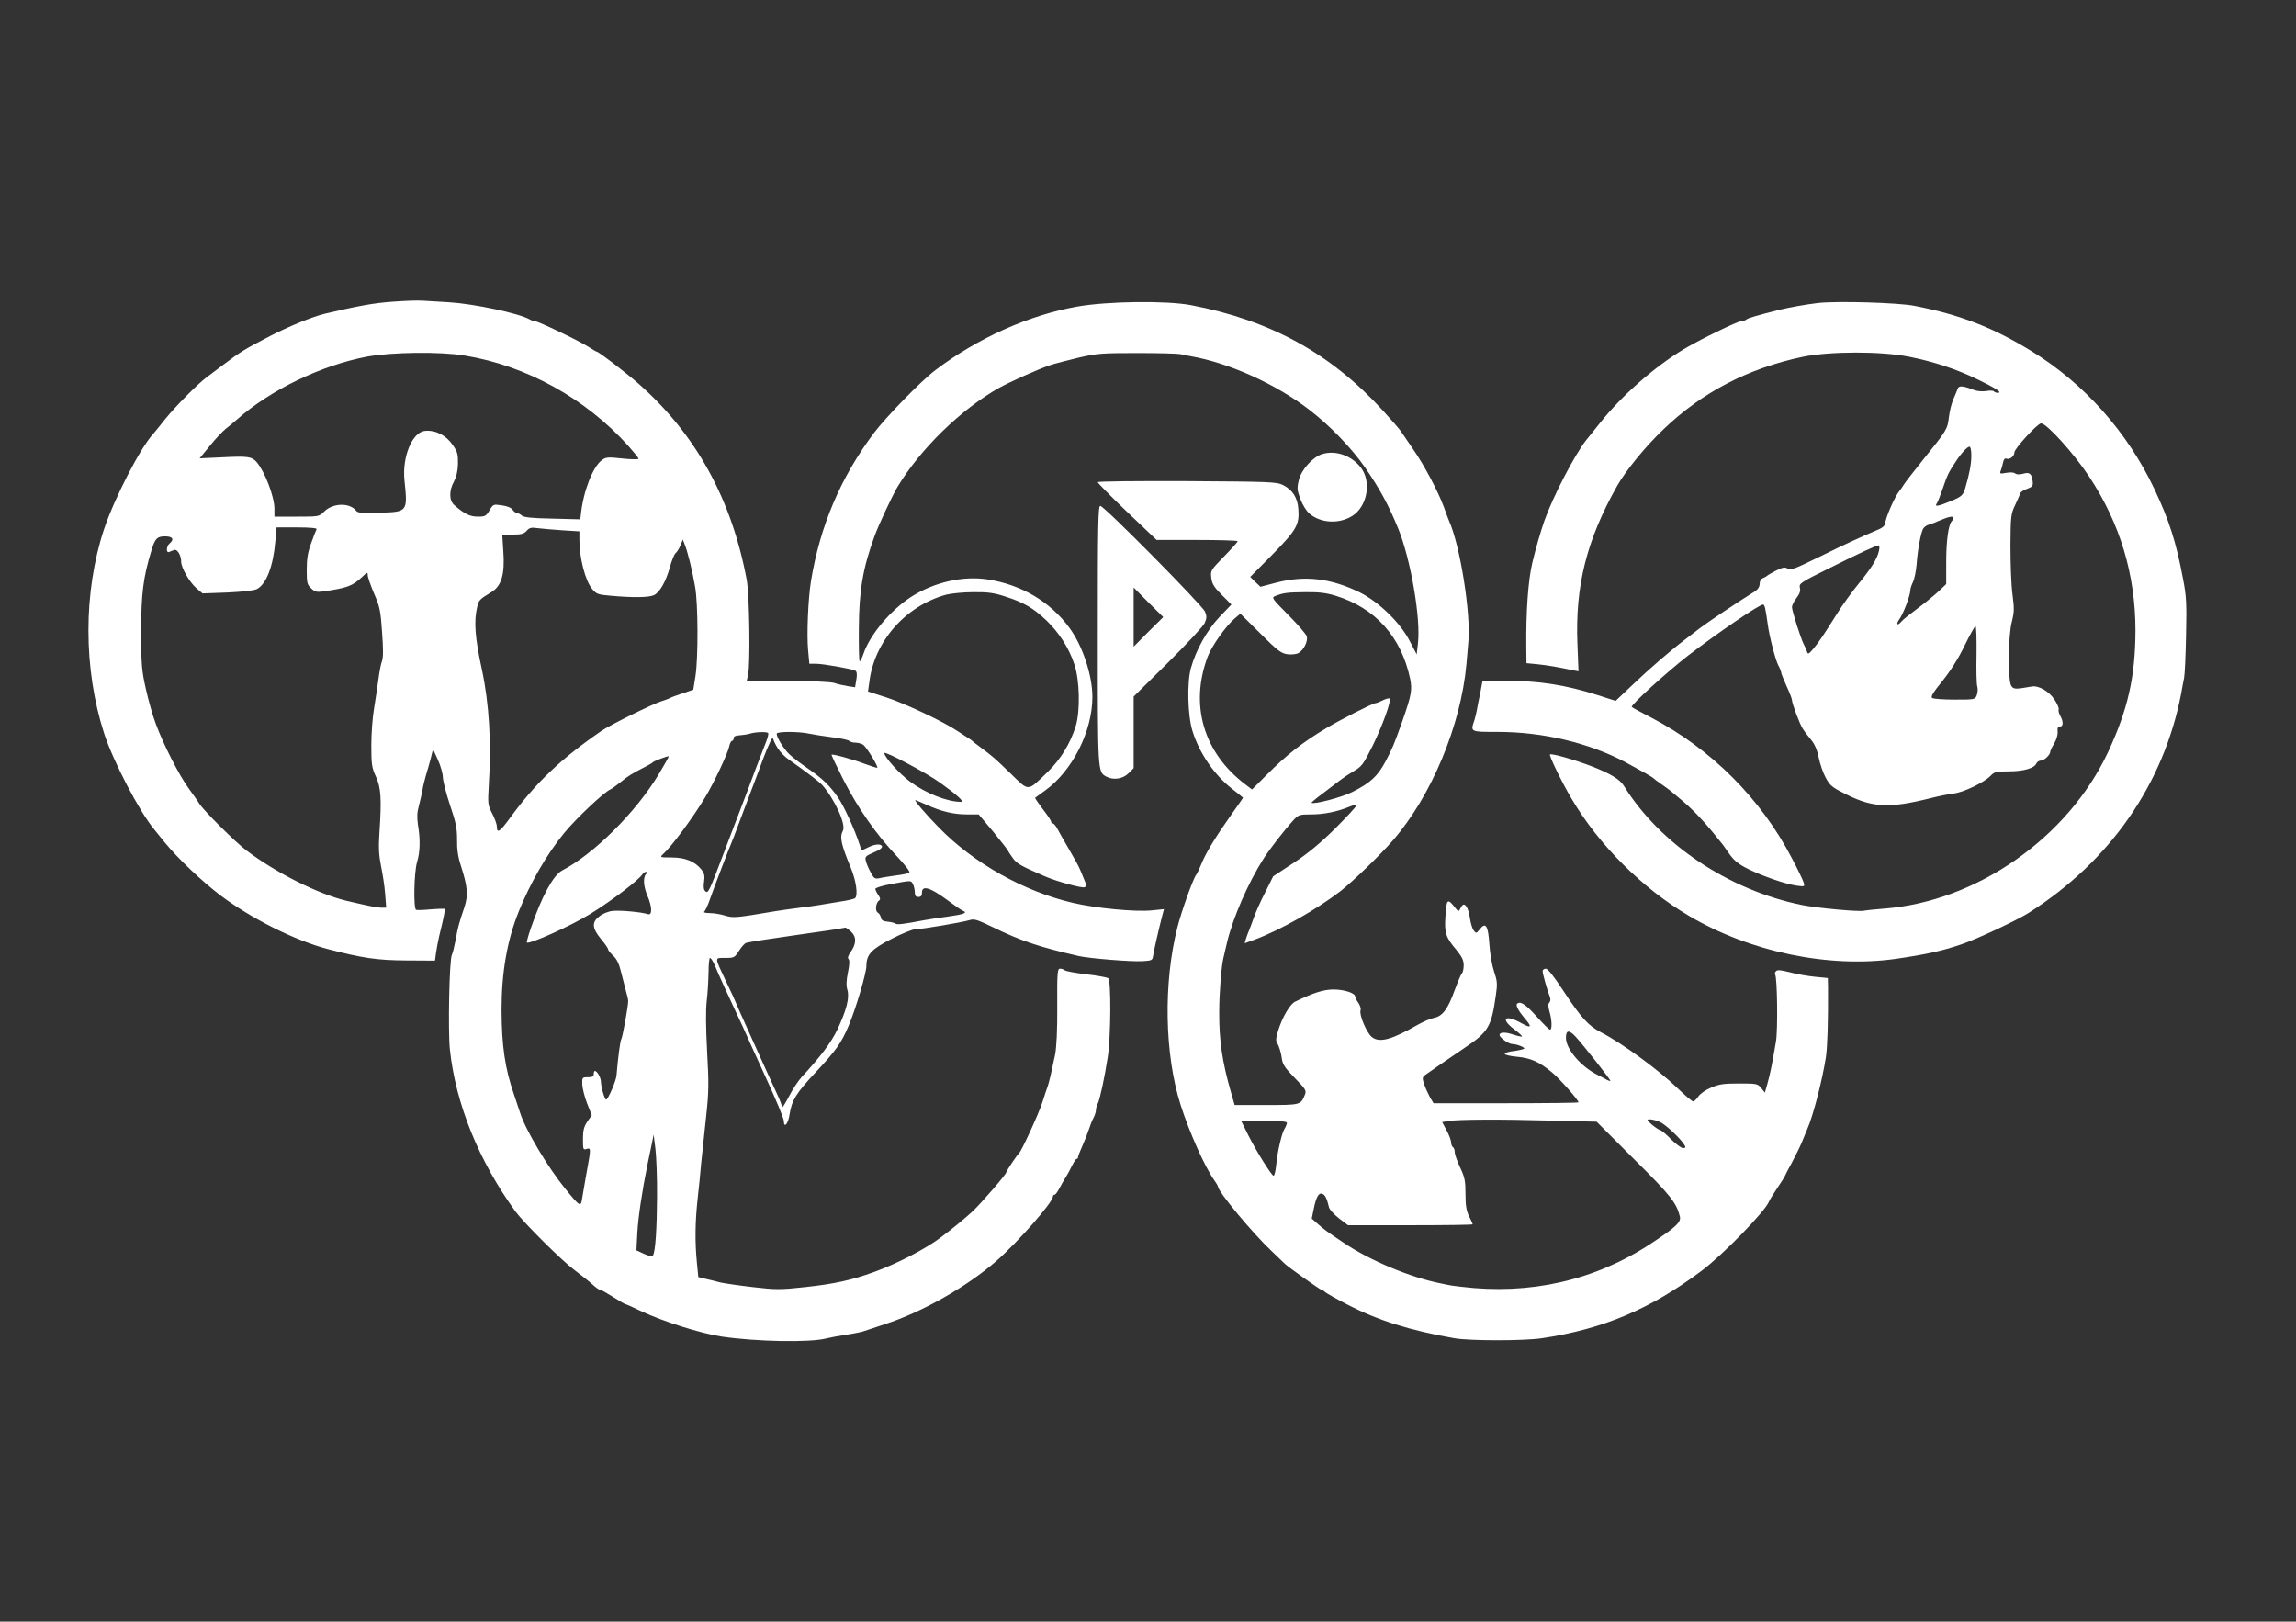
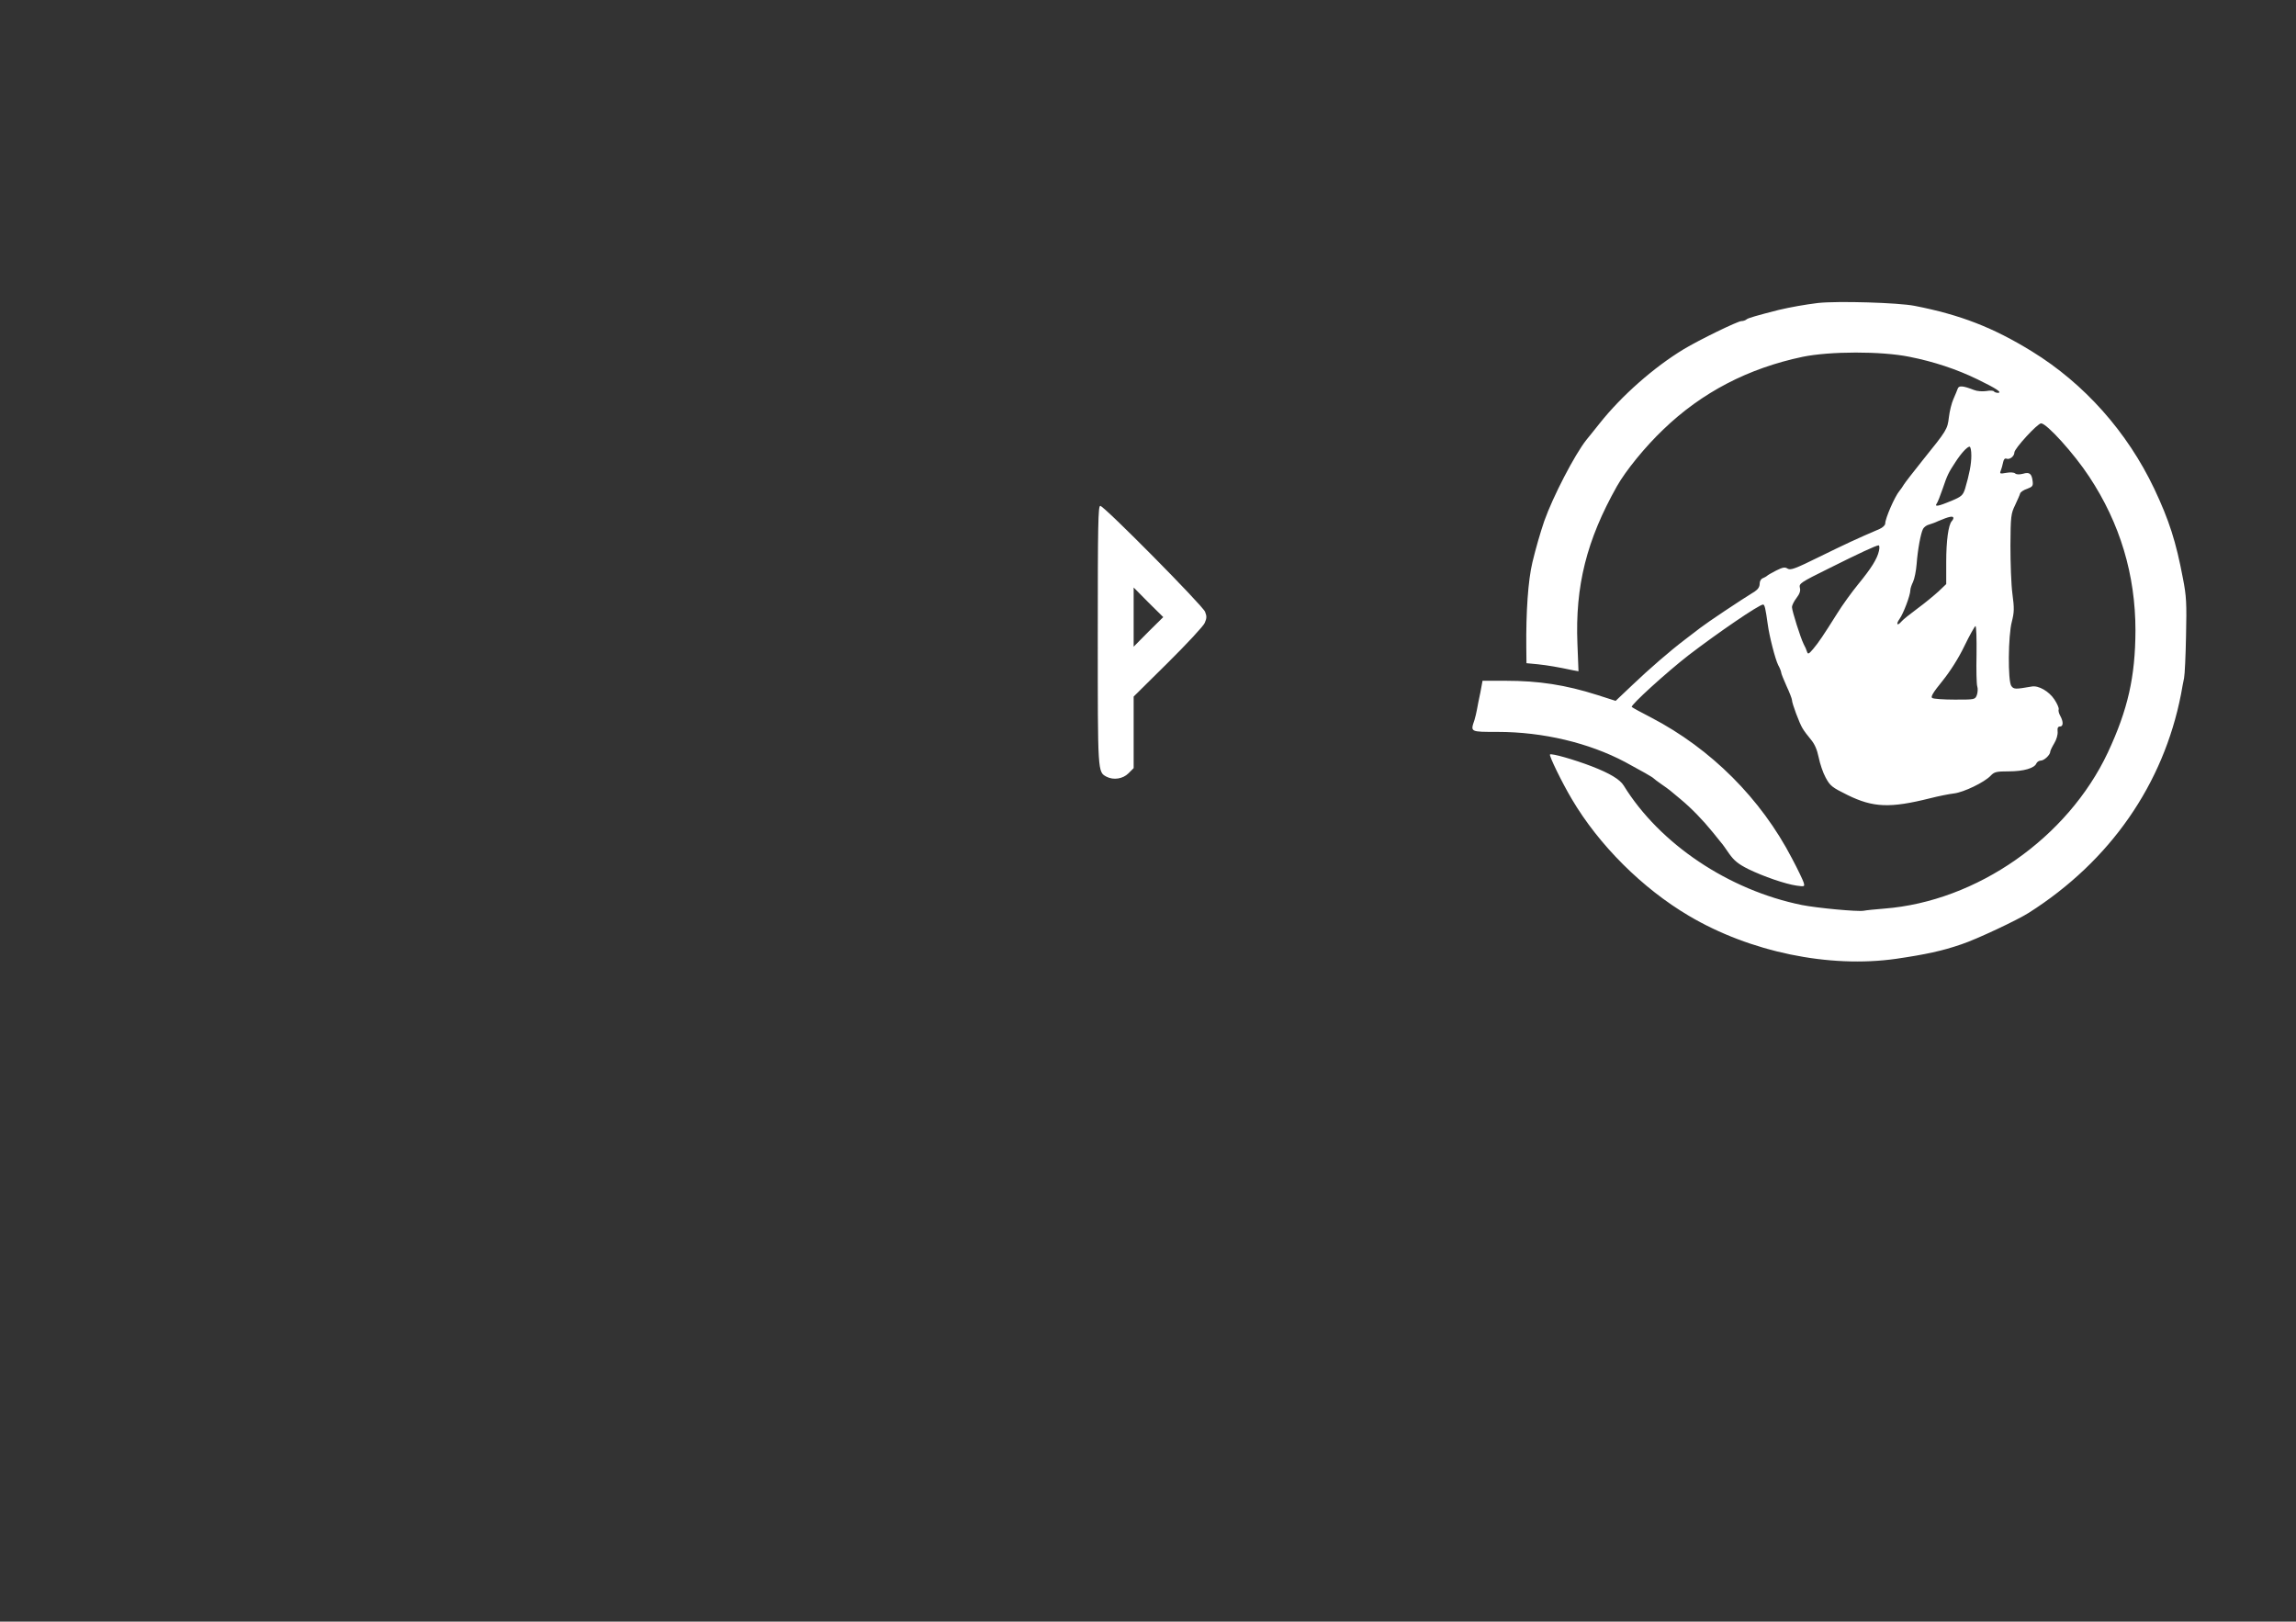
<svg xmlns="http://www.w3.org/2000/svg" version="1.0" width="1280pt" height="904pt" viewBox="0 0 1280 904" preserveAspectRatio="xMidYMid meet">
  <rect x="0" y="0" width="1280" height="904" fill="#333333" stroke="none" />
  <g transform="translate(0,904) scale(0.1,-0.1)" fill="#ffffff" stroke="none">
-     <path d="M2186 7358 c-102 -7 -194 -24 -376 -67 -70 -17 -199 -70 -306 -125 -144 -75 -163 -87 -252 -154 -41 -31 -87 -66 -101 -76 -50 -37 -173 -162 -229 -231 -30 -38 -62 -77 -69 -85 -71 -77 -215 -357 -273 -530 -116 -350 -116 -779 1 -1140 51 -156 196 -434 279 -534 19 -23 47 -57 61 -75 72 -88 205 -214 309 -293 170 -128 413 -250 595 -298 196 -51 276 -63 440 -64 l160 -1 6 45 c4 25 11 65 17 90 25 101 35 151 31 154 -2 1 -37 0 -76 -3 -40 -4 -77 -5 -83 -3 -16 6 -12 209 5 266 17 56 19 126 5 208 -6 43 -5 70 5 105 7 27 16 66 20 88 3 22 13 60 20 85 8 25 20 67 27 95 l12 49 27 -59 c15 -33 28 -78 28 -99 1 -22 19 -92 40 -155 33 -97 39 -128 39 -191 -1 -53 5 -96 21 -145 38 -118 42 -165 20 -232 -32 -94 -37 -115 -49 -183 -7 -36 -16 -73 -21 -83 -14 -27 -22 -419 -11 -527 32 -304 163 -625 366 -904 46 -62 253 -269 325 -323 42 -32 90 -70 106 -85 17 -16 35 -28 40 -28 6 0 38 -18 73 -40 34 -22 65 -40 69 -40 3 0 42 -17 87 -39 124 -58 331 -124 451 -142 191 -28 492 -34 582 -10 21 5 72 15 113 21 41 6 84 15 95 19 11 4 65 22 120 40 207 67 455 208 619 351 119 104 316 328 316 360 0 6 4 10 9 10 5 0 16 15 25 32 9 18 26 47 36 63 11 17 27 47 37 68 10 20 21 37 25 37 5 0 8 4 8 10 0 5 11 33 24 62 13 29 29 70 36 91 7 22 18 51 26 65 8 15 14 35 14 45 0 9 4 25 10 35 11 20 38 144 56 262 17 114 19 424 2 437 -7 5 -62 15 -123 22 -60 7 -114 17 -119 22 -6 5 -17 9 -26 9 -15 0 -17 -21 -16 -207 1 -136 -4 -230 -12 -273 -20 -96 -33 -152 -41 -175 -4 -11 -18 -51 -30 -90 -21 -65 -117 -274 -131 -285 -10 -8 -70 -98 -70 -105 0 -11 -136 -168 -186 -216 -40 -37 -101 -88 -179 -147 -83 -63 -245 -147 -370 -192 -129 -47 -227 -68 -387 -85 -137 -15 -162 -15 -291 0 -78 9 -160 21 -182 26 -22 6 -58 15 -81 20 l-41 10 -8 82 c-11 113 -10 222 4 352 7 61 16 151 20 200 5 50 17 164 27 255 16 146 16 188 6 370 -7 132 -8 232 -2 280 5 41 9 112 10 158 0 45 4 82 8 82 5 0 16 -17 25 -37 24 -58 80 -180 119 -263 20 -41 42 -91 51 -110 8 -19 60 -134 116 -256 56 -121 101 -230 101 -243 0 -44 25 -15 32 38 12 77 37 118 144 232 115 123 145 166 185 261 39 91 99 293 99 333 0 64 28 94 140 151 58 30 118 54 133 54 35 0 260 38 303 51 26 8 43 2 130 -40 153 -75 257 -110 480 -161 60 -13 291 -32 354 -28 50 3 55 5 58 28 3 24 34 160 52 228 l9 34 -69 -7 c-92 -9 -312 12 -439 42 -274 64 -554 222 -747 420 -72 73 -140 153 -131 153 2 0 30 -12 62 -26 81 -37 150 -54 226 -54 l65 0 80 -95 c43 -53 81 -101 84 -108 3 -7 16 -26 29 -44 21 -28 44 -41 176 -98 60 -27 206 -67 220 -61 14 5 14 10 -1 43 -8 21 -19 47 -24 58 -4 11 -31 61 -60 110 -29 50 -59 102 -67 118 -8 15 -19 27 -24 27 -5 0 -9 4 -9 10 0 5 -21 37 -47 70 -25 33 -44 61 -42 63 2 2 27 20 55 40 152 109 264 330 264 522 0 120 -54 284 -128 385 -107 146 -268 241 -456 270 -137 21 -296 -15 -423 -95 -116 -74 -233 -212 -269 -319 -9 -26 -19 -45 -22 -42 -3 3 -5 86 -4 184 1 208 22 334 87 512 21 60 100 228 128 275 128 213 354 433 567 553 64 35 215 103 283 126 26 9 97 27 159 42 103 24 132 26 328 26 118 0 226 -3 240 -6 14 -3 41 -9 60 -12 215 -38 473 -155 659 -298 116 -89 237 -215 311 -322 83 -120 132 -211 186 -343 69 -172 125 -496 109 -637 l-7 -62 -37 71 c-53 105 -175 223 -283 276 -160 78 -306 95 -467 52 l-84 -22 -29 27 -28 28 124 125 c135 138 151 166 144 256 -5 62 -33 105 -85 131 -35 18 -73 19 -535 22 -292 1 -498 -1 -498 -6 0 -5 74 -80 164 -166 l164 -156 226 0 c124 0 226 -3 226 -7 0 -4 -34 -42 -76 -85 -75 -77 -76 -79 -71 -120 4 -33 16 -52 59 -95 l53 -53 -67 -70 c-69 -73 -131 -184 -159 -285 -22 -80 -18 -265 9 -350 38 -123 121 -244 219 -321 35 -27 63 -50 63 -51 0 -1 -33 -49 -73 -105 -85 -121 -136 -205 -161 -268 -10 -25 -22 -50 -27 -56 -17 -21 -81 -199 -105 -293 -79 -309 -72 -710 18 -991 49 -153 135 -346 188 -420 11 -15 20 -31 20 -34 0 -28 193 -261 303 -364 33 -31 65 -62 71 -68 20 -19 196 -144 203 -144 3 0 14 -6 22 -14 9 -7 65 -39 126 -70 166 -86 346 -143 593 -186 84 -15 389 -15 488 0 342 51 606 163 889 375 116 86 357 333 377 387 4 10 26 45 48 78 22 32 40 61 40 63 0 2 17 35 38 73 21 39 46 90 56 114 10 25 24 59 31 75 33 74 84 273 104 400 9 60 13 198 12 391 l-1 52 -72 7 c-40 4 -103 15 -140 25 -53 13 -70 15 -78 5 -5 -6 -7 -14 -4 -17 12 -13 16 -305 5 -373 -21 -125 -32 -179 -47 -233 l-15 -53 -20 25 c-20 25 -25 26 -124 26 -88 0 -113 -4 -158 -24 -29 -12 -61 -35 -70 -50 -10 -14 -22 -26 -28 -26 -5 0 -45 33 -87 74 -108 104 -308 250 -426 311 -71 37 -110 79 -212 234 -51 78 -85 121 -96 121 -10 0 -18 -6 -18 -14 0 -14 25 -104 40 -142 5 -13 4 -26 -2 -32 -8 -8 -8 -22 0 -50 14 -47 16 -102 3 -102 -5 0 -39 34 -76 75 -61 68 -90 86 -108 69 -8 -9 10 -42 44 -82 41 -47 36 -56 -15 -28 -92 52 -126 31 -47 -30 28 -21 49 -40 46 -42 -2 -2 -25 3 -50 11 -44 15 -75 14 -75 -3 0 -14 51 -50 71 -50 24 0 73 -19 66 -26 -3 -3 -29 -9 -57 -13 -28 -3 -51 -10 -51 -16 0 -5 31 -13 69 -16 75 -7 123 -28 193 -86 43 -35 149 -155 149 -168 0 -3 -182 -5 -404 -5 l-404 0 -20 33 c-10 19 -25 51 -32 72 -12 35 -11 40 6 53 41 29 157 109 221 152 130 87 148 117 172 290 10 66 8 82 -10 135 -11 33 -23 102 -26 153 -7 104 -21 124 -54 81 -18 -23 -20 -23 -33 -6 -8 10 -17 40 -21 67 -8 59 -29 93 -45 70 -5 -8 -12 -19 -14 -25 -3 -5 -12 -1 -20 10 -47 61 -52 57 -58 -47 -6 -89 2 -113 61 -183 31 -38 41 -58 41 -85 0 -20 -4 -40 -10 -46 -5 -5 -23 -47 -40 -93 -38 -106 -68 -146 -115 -155 -20 -4 -59 -21 -88 -37 -148 -85 -216 -104 -259 -70 -29 23 -72 125 -63 149 3 8 -2 27 -12 41 -10 14 -18 30 -18 36 0 19 -61 39 -120 39 -56 0 -113 -18 -215 -68 -29 -14 -72 -88 -95 -163 -13 -46 -14 -56 -1 -75 7 -13 17 -44 21 -71 5 -41 15 -56 73 -116 61 -62 66 -71 57 -93 -24 -58 -23 -58 -215 -58 l-177 0 -21 73 c-48 167 -66 288 -65 447 0 102 12 251 23 298 5 23 15 63 21 90 33 137 118 332 203 465 36 56 114 157 167 215 28 30 33 32 99 32 70 0 145 15 213 43 24 10 37 12 37 5 0 -6 -53 -63 -117 -127 -82 -81 -152 -139 -231 -191 l-114 -75 -44 -88 c-25 -48 -54 -113 -65 -145 -11 -31 -24 -66 -29 -77 -5 -11 -11 -30 -15 -42 l-6 -21 53 19 c144 53 348 169 482 272 70 55 222 202 292 283 215 248 378 641 409 979 3 33 8 90 11 128 14 157 -45 532 -107 672 -5 11 -18 47 -30 80 -32 86 -109 232 -171 321 -29 42 -60 87 -69 101 -9 13 -54 65 -100 115 -292 319 -625 502 -1069 587 -138 26 -465 22 -635 -8 -271 -48 -555 -176 -790 -354 -79 -59 -278 -264 -344 -352 -186 -249 -300 -519 -350 -825 -16 -100 -24 -298 -16 -383 l7 -77 35 0 c42 0 205 -29 222 -39 8 -5 10 -22 5 -50 l-7 -42 -41 6 c-22 4 -57 11 -76 18 -21 6 -124 11 -261 11 l-226 1 7 31 c14 60 8 448 -7 531 -84 450 -283 812 -603 1094 -77 67 -223 179 -234 179 -3 0 -24 13 -48 28 -47 31 -279 142 -297 142 -6 0 -19 4 -29 10 -61 34 -307 86 -447 95 -55 3 -122 7 -150 9 -27 2 -104 -1 -169 -6z m404 -300 c344 -56 675 -239 914 -505 31 -35 56 -66 56 -70 0 -5 -41 -4 -90 1 -82 9 -93 8 -116 -10 -50 -38 -103 -175 -116 -304 l-3 -25 -155 4 c-114 2 -159 7 -171 17 -8 8 -21 14 -27 14 -6 0 -17 8 -24 18 -8 12 -31 21 -61 25 -47 7 -48 6 -68 -28 -19 -32 -25 -35 -65 -35 -44 0 -75 15 -131 64 -30 25 -30 82 -2 132 13 25 21 57 22 98 1 54 -2 67 -31 108 -36 52 -95 82 -153 76 -71 -7 -128 -145 -114 -277 18 -175 18 -175 -142 -179 -93 -3 -119 -1 -127 10 -35 47 -131 45 -179 -4 -28 -28 -30 -28 -153 -28 l-124 0 0 43 c0 68 -53 207 -99 261 -27 31 -51 34 -187 27 l-131 -6 58 71 c31 39 72 81 89 95 17 13 46 37 63 52 187 165 470 301 723 349 138 25 407 29 544 6z m-825 -968 c-3 -5 -17 -40 -30 -77 -19 -51 -25 -88 -25 -149 0 -73 2 -83 25 -104 20 -19 31 -22 67 -17 136 20 162 30 216 80 29 28 32 29 32 11 0 -11 16 -57 35 -102 32 -73 37 -96 45 -216 7 -94 7 -143 -1 -163 -6 -15 -14 -59 -19 -98 -5 -38 -16 -110 -24 -160 -9 -49 -16 -144 -16 -210 0 -108 3 -125 26 -175 28 -61 32 -123 19 -317 -5 -77 -3 -120 9 -180 9 -43 20 -113 23 -155 l6 -78 -29 0 c-26 1 -67 9 -194 39 -158 38 -392 156 -556 280 -64 48 -236 220 -263 261 -8 14 -35 52 -59 85 -53 72 -142 247 -183 359 -17 44 -42 133 -56 196 -23 102 -26 138 -26 320 0 210 11 300 58 454 20 65 31 76 76 76 42 0 52 -17 24 -40 -18 -15 -20 -54 -2 -47 6 3 19 8 28 11 17 7 39 -29 39 -65 0 -33 46 -114 84 -147 l35 -30 138 5 c85 4 148 11 165 19 52 27 91 125 103 267 l7 77 114 0 c73 0 113 -4 109 -10z m1368 -6 l97 -6 0 -48 c0 -100 33 -228 71 -273 24 -29 33 -32 105 -38 121 -11 210 -10 239 3 33 15 68 77 90 158 10 36 24 70 31 76 8 6 20 26 27 43 l14 33 11 -29 c15 -37 41 -141 57 -233 17 -93 18 -397 2 -500 l-12 -75 -60 -20 c-33 -11 -65 -23 -70 -26 -6 -4 -28 -12 -50 -19 -46 -14 -285 -132 -330 -163 -230 -158 -369 -291 -515 -491 -54 -74 -70 -84 -70 -43 0 12 -12 45 -26 72 -25 48 -25 54 -19 160 15 233 2 452 -38 640 -39 179 -46 270 -27 350 9 40 12 43 79 84 57 34 76 100 67 227 l-6 94 58 0 c47 0 63 4 78 21 15 17 26 20 59 15 22 -3 84 -8 138 -12z m2473 -370 c101 -32 155 -64 227 -132 71 -68 127 -155 157 -247 29 -87 33 -258 7 -343 -29 -95 -85 -186 -155 -254 -117 -113 -103 -112 -208 -10 -91 88 -99 95 -169 147 -22 16 -42 32 -45 35 -3 3 -12 10 -21 15 -9 6 -36 23 -60 39 -80 54 -293 154 -397 188 l-103 33 7 50 c27 229 201 427 429 490 28 7 96 14 151 14 83 1 116 -4 180 -25z m1840 5 c221 -68 365 -228 415 -461 13 -64 8 -92 -43 -238 -48 -135 -55 -151 -95 -227 -43 -80 -84 -118 -184 -168 -56 -29 -216 -71 -227 -60 -2 2 27 26 65 54 37 28 79 60 93 71 14 11 48 34 75 50 47 27 55 38 107 142 55 112 106 253 95 264 -3 3 -20 -1 -38 -10 -18 -9 -36 -16 -41 -16 -15 0 -197 -93 -274 -139 -135 -81 -220 -148 -331 -259 l-83 -83 -37 28 c-233 176 -312 443 -210 713 23 60 101 170 150 212 l32 27 111 -110 c96 -96 116 -111 151 -116 22 -3 50 0 61 6 30 16 55 67 47 94 -4 12 -50 66 -103 119 -93 94 -95 97 -71 106 44 17 63 20 165 21 78 1 118 -4 170 -20z m-3164 -765 c4 -3 -2 -27 -12 -52 -10 -26 -33 -85 -51 -132 -39 -106 -78 -208 -123 -325 -19 -49 -46 -121 -61 -160 -82 -217 -87 -226 -102 -214 -10 9 -12 24 -8 53 5 33 2 47 -15 69 -36 45 -90 67 -166 67 -65 0 -66 1 -48 18 49 44 167 204 235 317 49 81 125 242 134 283 3 17 11 32 16 32 5 0 9 7 9 15 0 10 11 15 33 16 17 1 43 5 57 9 30 10 94 12 102 4z m230 -4 c24 -5 81 -14 128 -20 46 -5 89 -15 94 -20 6 -6 22 -10 36 -10 14 0 34 -6 43 -12 21 -17 88 -128 77 -128 -5 0 -34 9 -64 20 -70 27 -184 58 -190 53 -2 -2 28 -65 66 -140 82 -160 181 -302 296 -424 50 -53 78 -90 71 -94 -6 -4 -38 -11 -72 -15 -34 -5 -76 -11 -92 -15 -28 -6 -32 -3 -51 32 -12 21 -24 50 -27 64 -6 23 -2 27 44 47 32 13 49 26 46 34 -5 16 -41 13 -80 -7 -17 -8 -31 -15 -33 -15 -1 0 -8 17 -14 38 -26 79 -85 209 -118 256 -46 67 -87 106 -168 162 -38 26 -84 61 -102 78 -32 30 -72 94 -72 116 0 13 125 13 182 0z m-176 -81 c12 -20 41 -50 64 -65 102 -72 166 -121 183 -139 70 -79 135 -222 116 -256 -19 -36 -10 -76 45 -209 29 -70 40 -150 23 -167 -4 -3 -30 -10 -59 -15 -144 -24 -179 -30 -248 -38 -41 -5 -102 -14 -135 -19 -225 -38 -236 -39 -283 -25 -25 8 -64 14 -86 14 -23 0 -36 4 -30 8 5 4 20 34 31 67 23 66 108 288 122 320 5 11 18 45 29 75 11 30 38 102 60 160 22 58 62 163 88 234 27 72 51 121 53 111 2 -10 14 -36 27 -56z m906 -193 c95 -68 136 -106 116 -106 -77 0 -196 47 -285 113 -59 44 -143 137 -143 159 0 14 238 -112 312 -166z m-1569 49 c-126 -211 -363 -447 -540 -538 -48 -26 -112 -142 -173 -319 -15 -43 -25 -80 -23 -82 13 -12 247 93 355 160 123 76 269 188 291 222 4 6 13 12 19 12 9 0 9 -3 0 -12 -18 -18 -15 -70 8 -123 26 -61 27 -109 2 -101 -36 12 -158 23 -197 18 -22 -2 -55 -15 -72 -29 -45 -33 -43 -66 7 -127 22 -26 40 -52 40 -58 0 -5 13 -21 29 -36 21 -20 33 -46 45 -97 10 -38 22 -86 27 -105 6 -19 11 -42 11 -50 0 -30 -31 -200 -38 -212 -7 -11 -19 -107 -27 -203 -2 -30 -47 -134 -58 -135 -8 0 -29 72 -29 101 -1 23 -21 59 -34 59 -3 0 -6 -8 -6 -18 0 -13 -8 -17 -32 -17 -32 0 -33 -1 -32 -40 1 -22 13 -70 27 -106 l26 -66 -25 -36 c-19 -28 -24 -49 -24 -97 0 -57 1 -61 20 -55 25 8 25 3 0 -133 -10 -59 -22 -124 -25 -145 -7 -47 -12 -44 -95 58 -96 118 -220 326 -250 420 -5 16 -21 64 -35 105 -50 145 -68 268 -69 470 0 210 31 388 96 549 65 161 156 318 252 436 68 83 225 231 260 245 7 3 32 21 57 41 42 34 57 44 139 86 19 10 37 20 40 24 6 7 84 36 88 33 2 -1 -23 -46 -55 -99z m1417 -614 c5 -11 10 -31 10 -45 0 -19 5 -26 20 -26 15 0 20 7 20 25 0 41 45 28 135 -38 44 -33 86 -62 93 -64 28 -11 7 -20 -80 -32 -51 -7 -113 -16 -138 -21 -110 -21 -150 -26 -157 -19 -5 4 -24 9 -43 11 -26 2 -36 8 -39 23 -2 11 -10 24 -18 28 -16 10 -10 57 9 68 7 5 5 15 -6 30 -9 13 -16 28 -16 34 0 6 39 18 88 27 115 21 110 21 122 -1z m-343 -267 c29 -29 27 -66 -6 -113 -13 -18 -17 -31 -10 -38 6 -6 5 -32 -4 -74 -9 -45 -10 -74 -3 -97 13 -44 -5 -113 -55 -220 -36 -75 -95 -153 -199 -265 -19 -21 -52 -70 -72 -110 -21 -40 -38 -66 -38 -59 0 7 -11 37 -24 65 -56 120 -236 519 -236 523 0 2 -22 50 -49 106 -70 148 -69 138 -8 138 50 0 53 2 77 40 14 22 32 42 40 44 22 6 127 22 295 46 124 17 210 30 258 39 4 0 19 -11 34 -25z m4035 -581 c43 -46 200 -245 196 -249 -2 -1 -15 3 -28 11 -14 8 -32 17 -40 21 -95 46 -180 145 -180 209 0 43 17 45 52 8z m-129 -470 l248 -6 209 -209 c204 -202 236 -243 255 -319 8 -32 -22 -60 -162 -152 -312 -205 -674 -287 -1058 -240 -27 3 -54 7 -60 8 -5 1 -28 5 -50 10 -170 33 -398 128 -544 227 -103 69 -106 72 -143 104 l-35 31 11 54 c14 68 28 92 48 84 16 -6 25 -25 37 -75 3 -13 29 -41 56 -62 l50 -38 348 0 c191 0 347 2 347 5 0 3 -9 23 -20 45 -15 30 -20 59 -20 124 0 73 -4 93 -30 148 -16 34 -30 73 -30 85 0 12 -4 25 -10 28 -5 3 -10 15 -10 26 0 11 -11 41 -25 67 l-25 47 37 6 c55 9 293 10 576 2z m600 -7 c30 -12 121 -97 139 -131 7 -11 4 -15 -9 -15 -10 0 -41 23 -68 50 -27 28 -54 50 -60 50 -5 1 -26 14 -45 30 -31 27 -32 30 -12 30 13 0 37 -6 55 -14z m-2080 -13 c-3 -10 -9 -22 -13 -28 -14 -21 -40 -133 -45 -198 -4 -37 -11 -65 -16 -61 -16 10 -95 137 -138 222 l-41 82 130 0 c119 0 129 -1 123 -17z m-3510 -403 c-1 -180 -9 -303 -22 -327 -5 -9 -17 -7 -50 7 l-43 20 5 97 c5 89 27 236 57 383 6 30 17 80 23 110 l11 55 10 -80 c5 -44 10 -163 9 -265z" />
    <path d="M10135 7351 c-73 -9 -152 -23 -220 -39 -121 -31 -171 -45 -179 -53 -6 -5 -18 -9 -28 -9 -20 0 -234 -104 -322 -157 -165 -100 -345 -258 -468 -413 -33 -41 -66 -83 -74 -92 -65 -82 -187 -317 -235 -453 -23 -68 -47 -151 -66 -230 -24 -101 -36 -274 -34 -476 l1 -86 63 -6 c57 -6 114 -16 194 -33 l33 -6 -6 153 c-13 322 51 578 220 878 49 87 158 221 259 317 215 207 473 341 777 405 152 31 437 32 595 0 136 -27 263 -69 380 -126 103 -50 140 -74 113 -75 -9 0 -19 4 -22 8 -3 5 -22 6 -43 2 -22 -3 -51 -1 -68 6 -62 24 -85 26 -91 7 -4 -10 -14 -36 -24 -58 -10 -22 -21 -67 -25 -100 -8 -68 -11 -73 -145 -239 -52 -65 -100 -127 -106 -137 -6 -10 -17 -27 -25 -36 -26 -31 -79 -153 -79 -181 0 -10 -14 -23 -32 -31 -131 -56 -192 -85 -333 -154 -136 -67 -162 -77 -179 -67 -15 10 -27 8 -65 -11 -25 -13 -48 -26 -51 -30 -3 -3 -13 -8 -22 -12 -11 -4 -18 -17 -18 -31 0 -17 -9 -31 -27 -43 -83 -51 -264 -172 -304 -203 -25 -19 -63 -48 -85 -65 -82 -62 -202 -166 -293 -253 l-94 -89 -103 33 c-176 56 -326 79 -509 79 l-130 0 -12 -65 c-8 -36 -16 -78 -19 -95 -3 -16 -9 -43 -14 -59 -23 -67 -25 -66 129 -66 253 0 509 -61 711 -168 89 -48 155 -85 160 -92 3 -3 21 -17 40 -30 49 -34 48 -34 110 -86 61 -51 124 -116 179 -184 20 -25 41 -50 46 -57 6 -6 26 -34 45 -62 28 -39 50 -57 105 -85 86 -42 208 -84 271 -93 45 -6 46 -6 39 18 -4 13 -33 74 -65 134 -173 333 -451 611 -785 785 -55 28 -104 55 -108 59 -9 9 194 193 316 288 163 125 394 283 416 283 9 0 14 -24 26 -110 9 -68 42 -195 58 -227 10 -18 17 -37 17 -42 0 -6 14 -40 30 -76 17 -36 30 -71 30 -77 0 -19 42 -131 59 -158 8 -14 29 -42 46 -62 22 -26 35 -57 44 -100 7 -35 24 -86 39 -113 25 -46 35 -54 122 -97 143 -70 236 -74 460 -18 47 12 107 24 134 27 55 7 169 62 204 99 20 21 31 24 101 24 83 0 144 18 154 45 4 8 15 15 24 15 19 0 53 32 53 50 0 5 10 26 22 46 13 21 21 50 19 66 -2 20 2 28 13 28 19 0 20 26 2 59 -8 14 -12 30 -9 37 2 7 -8 31 -24 55 -30 45 -88 79 -126 72 -92 -16 -100 -16 -114 3 -20 27 -18 282 3 359 13 52 14 73 3 155 -7 52 -11 173 -11 269 1 163 3 178 26 225 13 28 26 57 28 65 2 8 20 20 39 26 29 11 34 16 31 41 -5 44 -18 54 -54 43 -20 -5 -36 -5 -44 2 -7 6 -28 7 -50 3 -34 -6 -37 -5 -30 12 4 10 10 31 13 46 3 17 10 25 19 21 18 -7 44 14 44 35 0 21 129 162 149 162 31 0 184 -169 268 -297 172 -260 258 -547 258 -858 -1 -258 -42 -440 -154 -680 -224 -476 -731 -830 -1246 -870 -49 -4 -101 -9 -115 -12 -34 -6 -259 15 -345 32 -408 83 -792 340 -993 666 -21 34 -77 68 -178 107 -96 37 -225 74 -233 66 -6 -6 66 -155 122 -249 151 -256 393 -497 652 -650 341 -202 782 -293 1155 -240 164 24 258 44 365 81 82 27 312 135 376 176 453 288 750 716 848 1218 5 30 13 71 17 90 4 19 9 127 11 239 4 177 2 218 -17 315 -39 207 -77 325 -160 501 -151 318 -391 587 -682 766 -216 133 -398 204 -654 254 -90 18 -428 28 -539 16z m855 -851 c0 -48 -11 -103 -35 -185 -12 -36 -19 -43 -76 -67 -72 -30 -96 -35 -82 -15 5 6 20 44 33 82 26 77 33 91 72 150 31 48 65 85 78 85 6 0 10 -22 10 -50z m-100 -348 c0 -4 -4 -12 -9 -17 -19 -21 -31 -110 -31 -227 l0 -124 -42 -40 c-24 -22 -77 -66 -118 -96 -42 -31 -82 -63 -89 -72 -24 -28 -33 -17 -11 14 22 31 60 132 60 160 0 9 7 30 15 46 8 17 17 61 20 99 6 81 23 173 36 197 5 9 19 20 31 23 13 4 37 12 53 20 61 26 85 31 85 17z m-415 -183 c-10 -45 -43 -97 -115 -185 -36 -44 -89 -117 -118 -164 -78 -124 -103 -161 -134 -198 -24 -28 -29 -31 -34 -15 -3 10 -11 29 -19 43 -17 34 -65 185 -65 206 0 9 11 32 25 50 18 24 24 40 19 58 -5 23 3 29 163 108 170 85 261 127 276 128 5 0 6 -14 2 -31z m544 -576 c-2 -87 0 -168 4 -179 4 -12 3 -33 -2 -48 -10 -26 -11 -26 -123 -26 -62 0 -119 4 -126 9 -10 6 4 30 57 95 44 55 90 127 123 196 29 60 57 109 61 110 5 0 7 -71 6 -157z" />
-     <path d="M7372 6509 c-53 -16 -117 -87 -131 -145 -11 -45 -10 -57 9 -107 12 -32 34 -67 51 -81 63 -53 165 -58 238 -12 85 54 109 194 45 273 -53 65 -139 94 -212 72z" />
    <path d="M6120 5500 c0 -773 -1 -763 49 -790 39 -20 91 -12 122 19 l29 29 0 200 0 199 191 189 c105 104 198 204 205 221 12 27 12 38 2 63 -15 36 -563 590 -584 590 -12 0 -14 -100 -14 -720z m282 18 l-82 -83 0 165 0 165 82 -83 83 -82 -83 -82z" />
  </g>
</svg>